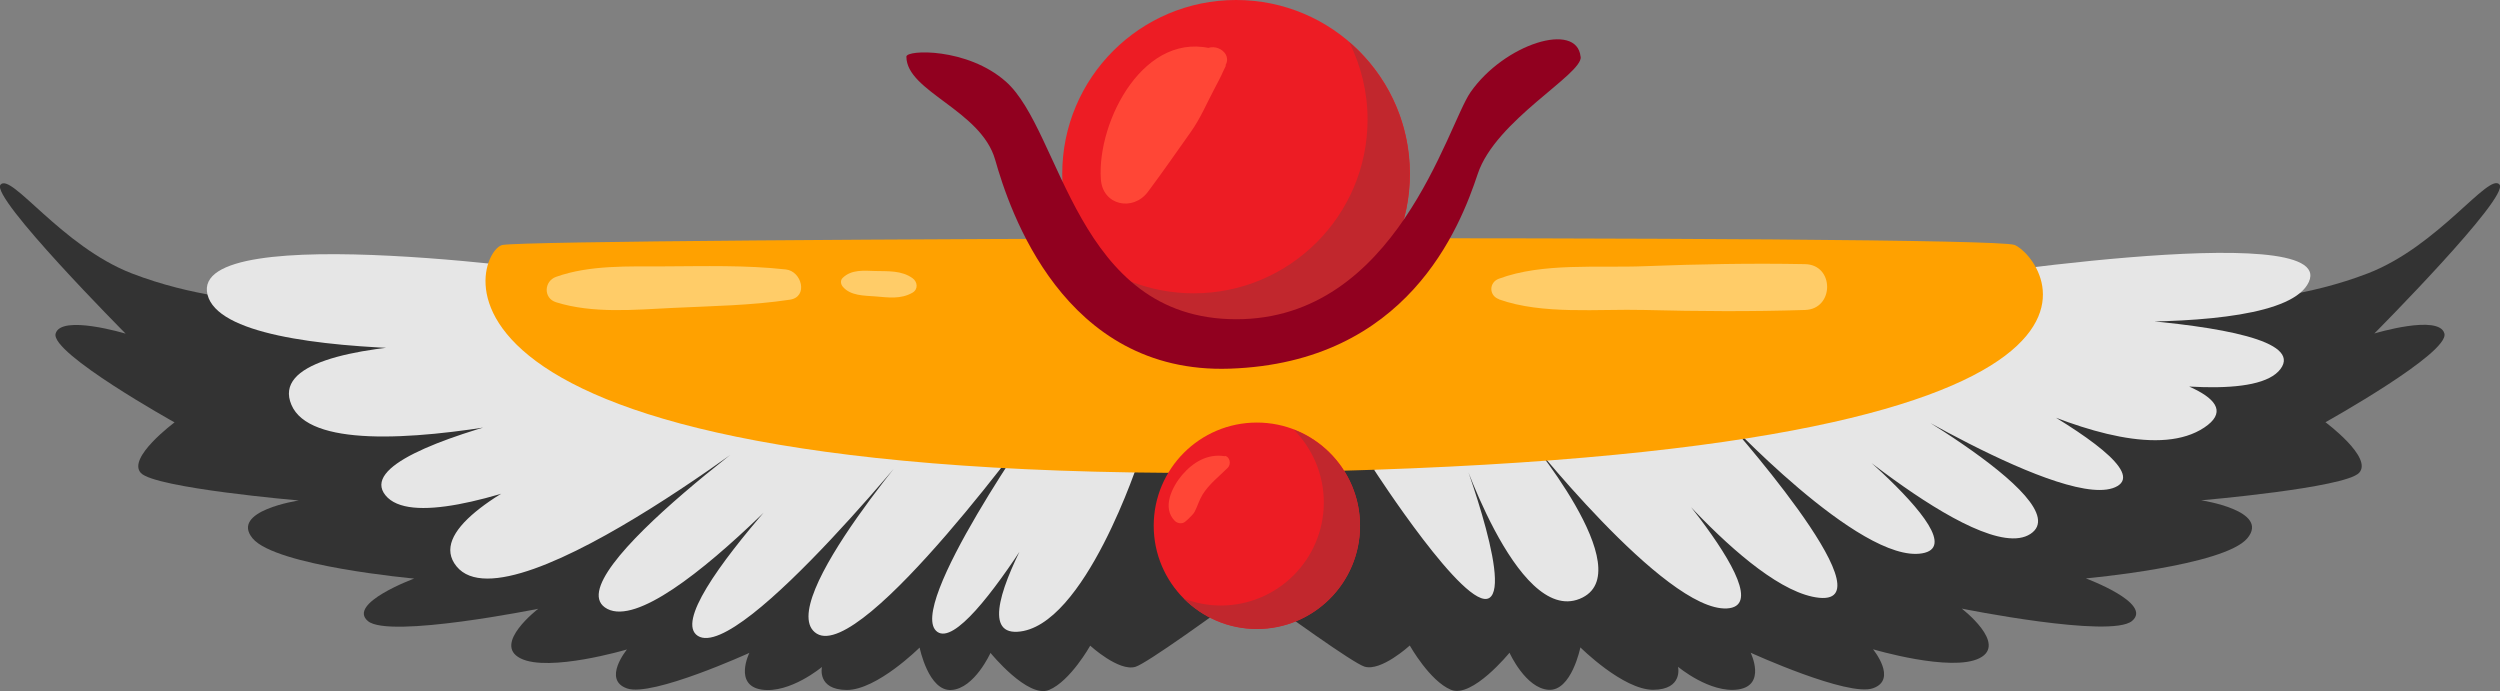
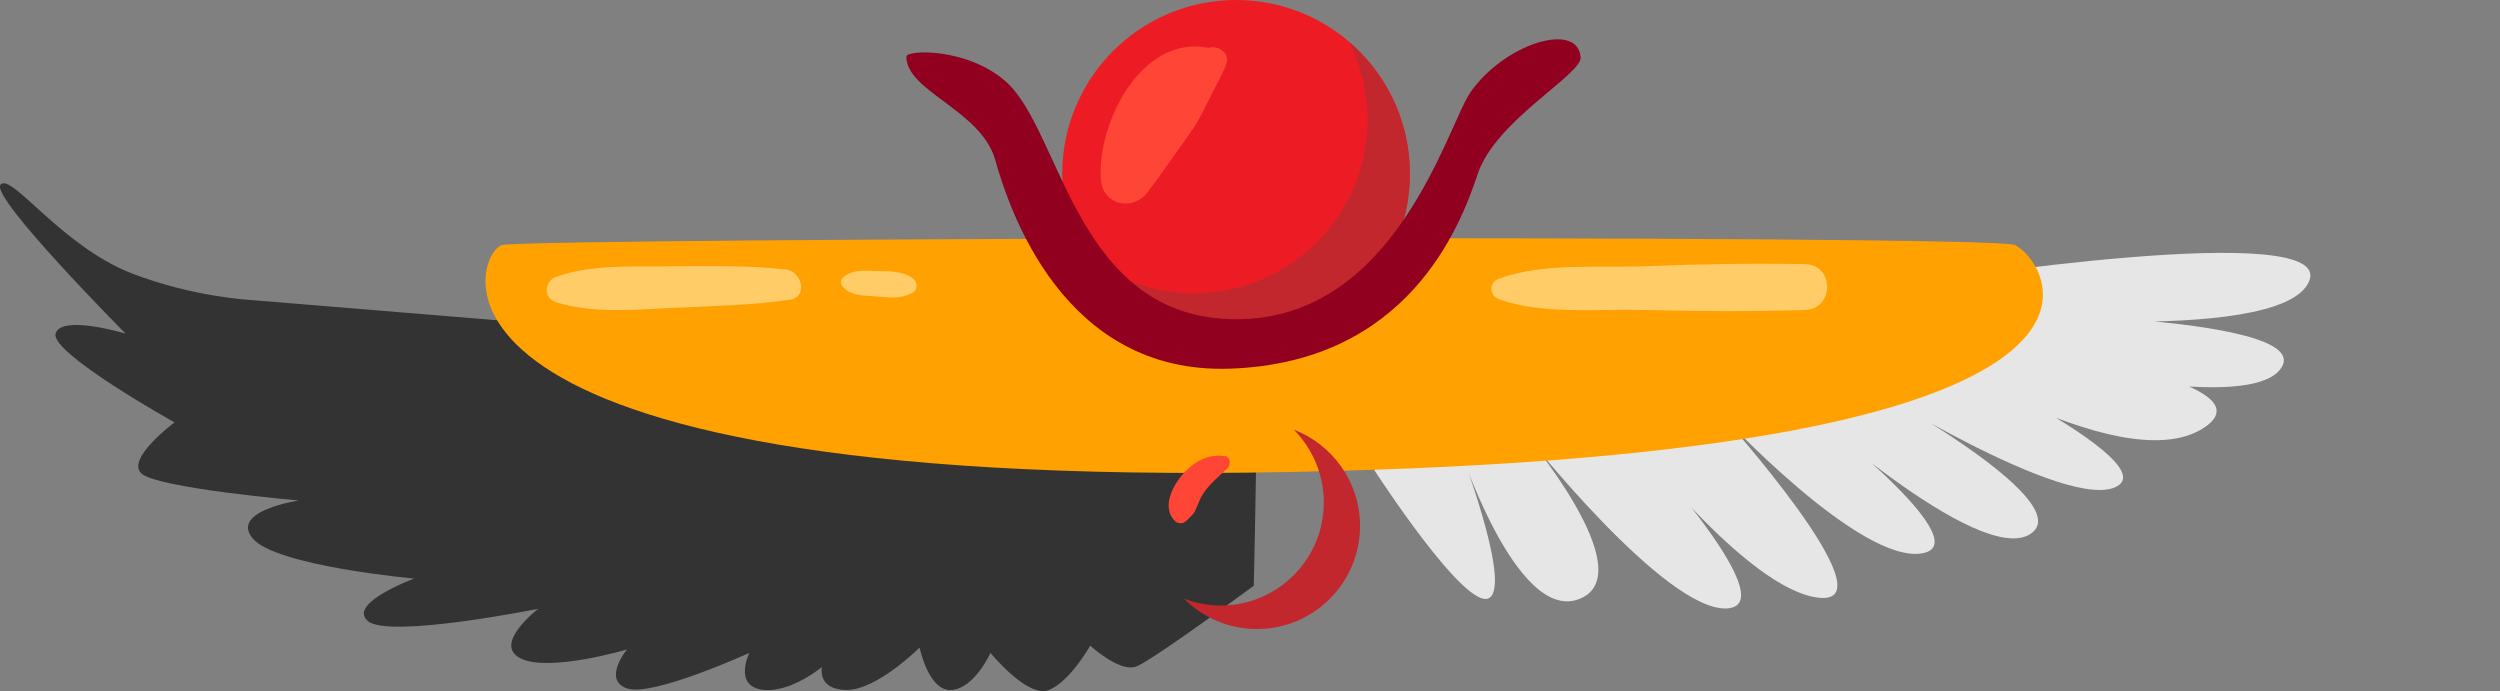
<svg xmlns="http://www.w3.org/2000/svg" viewBox="0 0 145.66 40.28">
  <rect x="0" y="0" width="145.66" height="40.28" fill="#808080" stroke="none" />
  <defs>
    <style>.d{fill:#ffa100;}.e{opacity:.5;}.f{fill:#c1272d;}.g{fill:#91001f;}.h{fill:#333;}.i{fill:#e6e6e6;}.j{fill:#fff7cf;}.k{fill:#ed1c24;}.l{fill:#ff4636;}</style>
  </defs>
  <g id="a" />
  <g id="b">
    <g id="c">
      <g>
        <path class="h" d="M72.4,22.23L14.61,17.48s-3.36-.17-6.93-1.55C3.58,14.34,.65,10.03,.03,10.76c-.62,.72,7.29,8.68,7.29,8.68,0,0-3.77-1.14-4.08,0s6.93,5.17,6.93,5.17c0,0-2.79,2.07-1.96,2.95s9.2,1.6,9.2,1.6c0,0-4.03,.6-2.69,2.21,1.34,1.61,9.41,2.34,9.41,2.34,0,0-3.93,1.45-2.69,2.48s9.92-.72,9.92-.72c0,0-2.69,2.06-1.03,2.89,1.65,.83,6.2-.52,6.2-.52,0,0-1.45,1.76,0,2.27,1.45,.52,7.13-2.07,7.13-2.07,0,0-.93,1.89,.72,2.14,1.65,.24,3.51-1.32,3.51-1.32,0,0-.31,1.33,1.45,1.34,1.76,0,4.24-2.47,4.24-2.47,0,0,.52,2.57,1.86,2.47,1.34-.09,2.27-2.16,2.27-2.16,0,0,2.17,2.67,3.41,2.16,1.24-.51,2.4-2.58,2.4-2.58,0,0,1.67,1.53,2.64,1.23,.67-.21,4.57-3.02,6.89-4.72,.1-4,.13-7.99,.25-12.01l-.9,.09Z" />
-         <path class="h" d="M73.26,22.23l57.79-4.76s3.36-.17,6.93-1.55c4.1-1.59,7.03-5.89,7.65-5.17,.62,.72-7.29,8.68-7.29,8.68,0,0,3.77-1.14,4.08,0,.31,1.14-6.93,5.17-6.93,5.17,0,0,2.79,2.07,1.96,2.95s-9.2,1.6-9.2,1.6c0,0,4.03,.6,2.69,2.21-1.34,1.61-9.41,2.34-9.41,2.34,0,0,3.93,1.45,2.69,2.48s-9.92-.72-9.92-.72c0,0,2.69,2.06,1.03,2.89-1.65,.83-6.2-.52-6.2-.52,0,0,1.45,1.76,0,2.27-1.45,.52-7.13-2.07-7.13-2.07,0,0,.93,1.89-.72,2.14-1.65,.24-3.51-1.32-3.51-1.32,0,0,.31,1.33-1.45,1.34-1.76,0-4.24-2.47-4.24-2.47,0,0-.52,2.57-1.86,2.47-1.34-.09-2.27-2.16-2.27-2.16,0,0-2.17,2.67-3.41,2.16-1.24-.51-2.4-2.58-2.4-2.58,0,0-1.67,1.53-2.64,1.23-.67-.21-4.57-3.02-6.89-4.72-.1-4-.13-7.99-.25-12.01l.9,.09Z" />
        <path class="i" d="M80.06,27.37s5.36,8.3,6.71,7.47-1.86-9.1-1.86-9.1c0,0,3.41,10.66,7.13,9.15s-3.31-9.78-3.31-9.78c0,0,8.27,10.54,11.89,10.34,3.62-.21-5.89-10.34-5.89-10.34,0,0,7.03,9.3,11.27,9.72,4.24,.41-5.69-10.65-5.69-10.65,0,0,8.06,8.68,11.68,8.06,3.62-.62-7.44-8.99-7.44-8.99,0,0,10.75,9.82,13.75,7.86,3-1.96-10.13-8.98-10.13-8.98,0,0,12.4,7.84,15.2,6.19s-13.13-8.99-13.13-8.99c0,0,13.23,8.89,18.19,5.58s-17.37-5.58-17.37-5.58c0,0,19.33,5.48,21.81,2.17s-19.33-3.31-19.33-3.31c0,0,19.23,2.07,20.98-1.76,1.76-3.82-22.33,0-22.33,0l-32.14,10.93Z" />
-         <path class="i" d="M66.4,26.68s-3.2,9.92-7.13,10.13c-3.93,.21,4.34-11.7,4.34-11.7,0,0-7.03,13.05-8.99,11.71s6.1-12.72,6.1-12.72c0,0-10.44,14.47-13.13,12.82-2.69-1.65,6.72-12.3,6.72-12.3,0,0-11.17,14-13.65,12.43s10.03-13.77,10.03-13.77c0,0-11.89,13.96-15.3,12.2-3.41-1.76,11.47-12.2,11.47-12.2,0,0-17.06,13.65-20.26,9.72s15.71-9.72,15.71-9.72c0,0-17.16,8.89-19.85,5.58-2.69-3.31,17.99-6.7,17.99-6.7,0,0-21.4,6.29-23.47,1.43-2.07-4.86,18.4-3.51,18.4-3.51,0,0-22.15,1.64-23.29-2.91s22.15-1.12,22.15-1.12l30.98,5.69,1.17,4.96Z" />
        <path class="d" d="M29.29,14.27c-1.65,.25-7.24,14.27,45.9,13.23,53.13-1.03,43.83-12.62,42.18-13.23-1.65-.62-85.39-.41-88.08,0Z" />
        <circle class="k" cx="72.02" cy="10.13" r="10.13" />
        <path class="f" d="M78.61,2.45c.68,1.36,1.07,2.89,1.07,4.51,0,5.6-4.54,10.13-10.13,10.13-2.52,0-4.82-.93-6.6-2.45,1.66,3.33,5.09,5.62,9.06,5.62,5.6,0,10.13-4.54,10.13-10.13,0-3.07-1.37-5.82-3.53-7.68Z" />
        <path class="g" d="M92.1,3.31c.1,1.03-4.96,3.69-6,6.82s-4.1,11-14.45,11.35c-9.72,.33-12.85-9.29-13.67-12.18-.83-2.89-5.17-3.97-5.17-6,0-.41,3.55-.53,5.79,1.45,3.28,2.89,4.06,13.83,13.41,13.85,9.35,.02,12.32-11.3,13.67-13.23,1.97-2.82,6.2-4.14,6.41-2.07Z" />
        <g>
-           <path class="k" d="M79.24,30.63c0,3.32-2.69,6.01-6.01,6.01s-6.01-2.69-6.01-6.01,2.69-6.01,6.01-6.01,6.01,2.69,6.01,6.01Z" />
          <path class="f" d="M75.37,25.02c1.08,1.09,1.76,2.59,1.76,4.25,0,3.32-2.69,6.01-6.01,6.01-.75,0-1.47-.15-2.14-.4,1.09,1.09,2.59,1.77,4.25,1.77,3.32,0,6.01-2.69,6.01-6.01,0-2.56-1.61-4.75-3.87-5.61Z" />
          <path class="l" d="M71.36,26.58c-1-.16-1.85,.35-2.49,1.1-.59,.7-1.18,1.91-.42,2.67,.14,.14,.4,.19,.57,.07,.08-.05,.32-.28,.28-.25,.01-.01,.24-.22,.31-.36,.17-.34,.26-.67,.46-1,.38-.61,.96-1.05,1.47-1.56,.2-.2,.13-.64-.18-.69h0Z" />
        </g>
        <path class="l" d="M70.84,2.9c-4.14-1.27-6.93,4.15-6.7,7.54,.1,1.53,1.87,1.9,2.74,.74,.86-1.15,1.67-2.32,2.5-3.49,.58-.82,.92-1.66,1.39-2.54,.17-.33,.35-.65,.5-1,.06-.13,.28-.54,.08-.27,.59-.81-.76-1.6-1.35-.79,.36-.5,.13-.17-.1,.01-.29,.24-.54,.5-.8,.77-.74,.76-1.47,1.41-2.12,2.26-.89,1.18-1.79,2.36-2.65,3.56,.91,.25,1.83,.49,2.74,.74-.26-2.68,1.19-5.33,3.76-6.36,.54-.22,.62-1,0-1.19Z" />
        <g class="e">
          <path class="j" d="M32.4,17.61c2.13,.67,4.58,.44,6.8,.33,2.28-.11,4.58-.14,6.83-.48,1.08-.17,.68-1.66-.24-1.76-2.33-.26-4.75-.19-7.1-.18-2.07,.01-4.33-.09-6.29,.61-.71,.25-.75,1.25,0,1.48h0Z" />
          <path class="j" d="M49.1,16.7c.45,.54,1.25,.52,1.9,.57,.75,.06,1.48,.18,2.17-.22,.34-.2,.29-.63,0-.84-.64-.46-1.42-.4-2.17-.42-.66-.02-1.39-.1-1.9,.4-.15,.14-.12,.36,0,.51h0Z" />
          <path class="j" d="M87.33,17.44c2.55,.91,5.79,.55,8.48,.62,3.13,.08,6.23,.1,9.36,0,1.71-.05,1.72-2.64,0-2.67-3.13-.06-6.23,0-9.36,.12-2.71,.11-5.93-.22-8.48,.73-.58,.21-.59,.98,0,1.19h0Z" />
        </g>
      </g>
    </g>
  </g>
</svg>